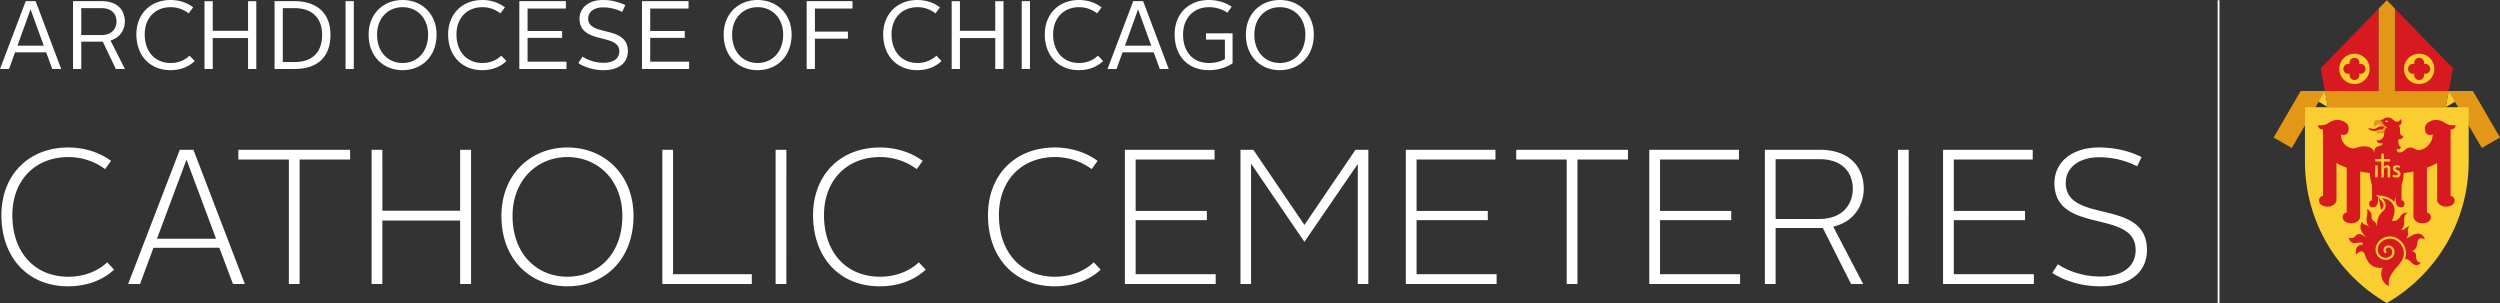
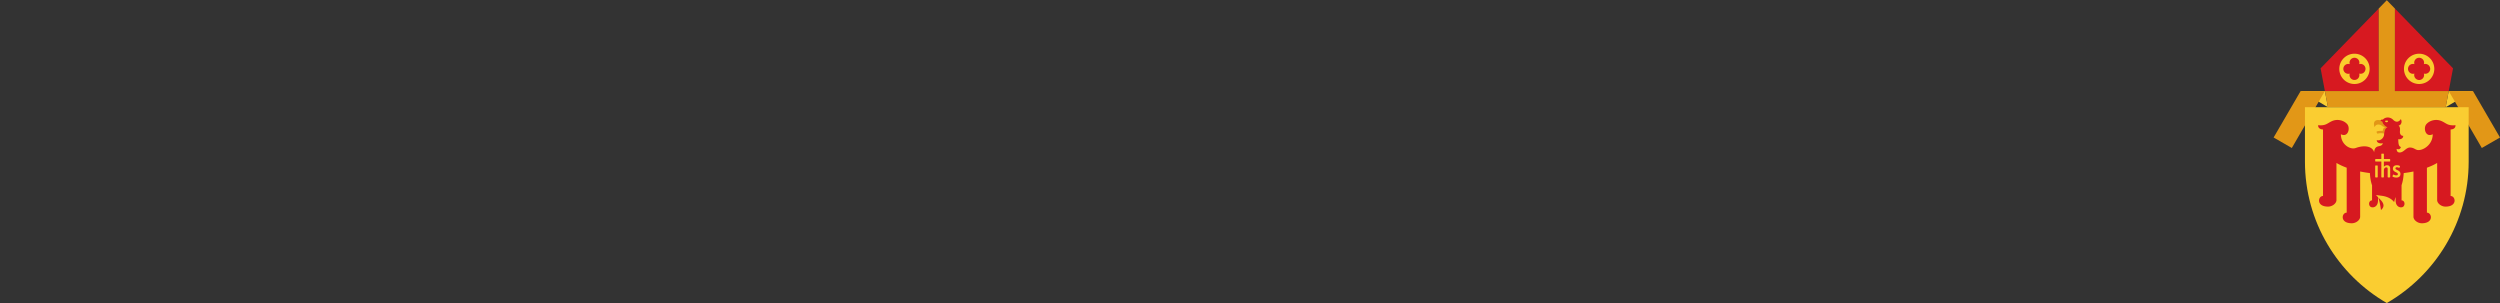
<svg xmlns="http://www.w3.org/2000/svg" width="495" height="60" viewBox="0 0 495 60">
  <rect x="0" y="0" width="495" height="60" fill="#333333" stroke="none" />
  <title>Logo Inverse CCC</title>
  <g id="Symbols" fill="none" fill-rule="evenodd">
    <g id="Logo-Inverse-CCC">
      <path id="Fill-1" fill="#FACD31" d="M460.932 21.228l-5.407-3.197h4.803z" />
      <path id="Fill-2" fill="#E29717" d="M455.525 18.03l-5.348 9.194 3.602 2.078 6.548-11.271z" />
      <path id="Fill-3" fill="#FACD31" d="M484.244 21.228l5.407-3.197h-4.803z" />
      <path id="Fill-4" fill="#E29717" d="M484.85 18.03l6.548 11.271L495 27.225l-5.349-9.195z" />
      <path id="Fill-5" fill="#D71920" d="M484.849 18.03l.852-4.504-11.513-11.837v16.342z" />
      <path id="Fill-6" fill="#D71920" d="M470.987 1.69l-11.51 11.835.85 4.506h10.66z" />
      <path id="Fill-7" fill="#E29717" d="M474.19 18.03V1.69L472.586.043l-1.6 1.645V18.03h-10.66l.604 3.197h23.312l.607-3.197z" />
      <g id="Group-39">
        <path d="M456.38 21.228v10.776c0 11.957 6.52 22.405 16.207 27.997 9.687-5.592 16.21-16.04 16.21-27.997V21.228H456.38z" id="Fill-8" fill="#FACD31" />
-         <path d="M471.5 25.636a.87.87 0 0 1 .336.063c.086-.286.149-.382.304-.455a.65.65 0 0 1 .209-.065c-.352-.052-.521-.127-.642-.207h-.002c-.565 0-.949.248-1.158.38-.038.024-.067.047-.091.06a1.081 1.081 0 0 1-.48.103c-.192 0-.374-.04-.536-.068a1.588 1.588 0 0 0-.308-.047c-.084 0-.142.02-.177.069-.008.01-.009.02-.012.03.001.009 0 .017.005.024.092.188.792.416 1.27.416.07 0 .134-.006.193-.016a1.56 1.56 0 0 0 .337-.106c.217-.081.485-.181.752-.181" id="Fill-10" fill="#D71920" />
-         <path d="M472.112 50.02a.891.891 0 0 1-.08-.927c.16-.316.494-.497.914-.497.476 0 1.066.445 1.142 1.091.092.788-.294 1.373-1.116 1.688-.456.14-.928.123-1.343-.052a2.031 2.031 0 0 1-1.15-1.203 2.212 2.212 0 0 1 .152-1.782c.749-1.387 2.509-1.923 3.922-1.197a3.436 3.436 0 0 1 1.726 2.108 3.23 3.23 0 0 1-.104 2.054.591.591 0 0 1 .076-.005l.017-.002c.023 0 .043.003.066.004.549.035.973.48 1.172.695.284.304 1.109.958 1.845-.003-.556.022-.906-.4-.951-1.001-.035-.52.072-.994-.856-1.322.327-.02.989-.365 1.064-1.4.075-1.03.488-1.352 1.493-.883-.144-.78-.993-1.534-2.34-.854-.3.154-.579.357-1.41.698.563-.434.437-1.002.415-1.235-.01-.112-.096-.864.31-1.122-.633-.177-.877.862-1.629.568.571-.468.663-1.209.575-1.807-.023-.133-.007-1.2.698-1.481-.106-.092-.947-.106-1.438.683-.75 1.206-1.704.948-1.645.809 1.1-2.474.26-4.085-2.02-4.43 1.512 1.516.314 2.496.116 2.691-.354.347-1.092.904-1.088 3.067-.122-.933-.44-1.052-.56-1.141-.318-.231-.557-.458-.514-.926.025-.303.01-1.087-.941-1.533.165.465.1.588.086.96-.03.76-.498 1.473.462 2.767-.548-.623-.812-.6-.983-.64-.237-.065-.38-.269-.486-.603-.475.928-.698 1.448.885 3.306-.804-.753-1.572-1.183-2.197-.448-.427.504-1.104.536-1.328.244.04.602.403 1.174 1.195 1.17.554 0 1.65-.423 1.587.296-.446.013-1.59.071-1.378 1.998 1.341-1.35 1.676-.343 1.93.396.643 1.888 2.042 2.382 3.413 2.184-.771 1.258-.047 3.274 1.16 3.609-.028-1.155-.027-1.66 1.153-3.206.349-.456.72-.7 1.452-1.88.38-.63.485-1.418.277-2.158a2.993 2.993 0 0 0-1.505-1.837c-1.183-.609-2.713-.145-3.337 1.015a1.766 1.766 0 0 0-.124 1.426c.149.431.473.765.907.948.324.137.679.15 1.027.043.62-.242.895-.642.827-1.226-.047-.4-.419-.707-.707-.707-.253 0-.44.094-.525.26a.453.453 0 0 0 .045.47c.072.064.054.251-.045.312-.064.03-.18.073-.309-.052" id="Fill-12" fill="#D71920" />
        <path d="M470.174 25.129c.021 0 .032-.007.04-.024.112-.288.364-.452.693-.452.104 0 .216.02.32.052.19.055.281.123.375.193.14.104.285.214.746.28a.685.685 0 0 0-.209.066c-.189.09-.24.208-.365.675-.463-.036-.918.005-1.172.109a.033.033 0 0 0-.024.023c-.07.168.14.393.146.402.01.01.02.014.03.014h.012c.362-.11.753-.118 1.298-.03.058-.733.318-1.124.652-1.223-.502-.185-.982-.72-1.056-1.204-.144.06-.318.042-.328-.164l.019-.021c-.537-.123-.96-.051-1.162.217-.174.23-.19.588-.05 1.06a.04.04 0 0 0 .035.027" id="Fill-14" fill="#E29717" />
        <path d="M470.872 39.062c.273.737.448 1.666.559 2.53a.45.45 0 0 1 .038-.036c.139-.131.456-.434.464-.856.004-.36-.205-.754-.625-1.177l-.436-.46z" id="Fill-16" fill="#D71920" />
        <path d="M485.22 38.807V25.632c.144 0 .973-.02.973-.84-1.534.136-1.79-.368-2.71-.794-1.061-.495-2.327-.213-3.035.56-.704.772-.2 2.744 1.232 2.022.001 2.03-1.777 3.139-2.808 3.139-.648 0-.856-.506-1.698-.506-.818 0-1.204.98-2.056.98-.345 0-.581-.202-.581-.715.289.112.681.17.848-.368-.39-.129-.526-.472-.526-1.566.482.14 1.04-.21.966-.655-.215.055-.644-.154-.644-.758 0-.275.15-.987-.274-1.269.427-.012.828-.664.45-1.293-.064.177-.664 1-1.52.145a1.494 1.494 0 0 0-1.02-.452c-.433-.003-.785.156-1.006.425-.003-.002-.004-.006-.007-.009a.48.48 0 0 0-.268.013.468.468 0 0 0-.204.155c.009.207.184.225.328.165.073.482.553 1.018 1.056 1.203-.362.107-.64.55-.665 1.4 0 .557-.608 1.36-1.456 1.14 0 .524.613.733 1.218.605-.149.506-.582.531-.873.606-.28.07-.8.196-.858 1.203-.247-1.053-1.659-1.577-3.624-.869-1.145.414-2.961-.69-2.961-2.719 1.429.722 1.933-1.25 1.232-2.022-.709-.773-1.974-1.055-3.037-.56-.92.426-1.177.93-2.71.794 0 .817.823.84.975.84v13.175c-1.012 0-1.4 2.102 1 2.102.861 0 1.662-.65 1.662-1.287v-7.357c.59.348 1.27.665 2.029.942v8.898c-1.012 0-1.4 2.101 1 2.101.863 0 1.663-.65 1.663-1.289v-8.962c.616.128 1.26.232 1.929.314.05 1.025.211 1.796.427 2.419v2.987c-.65.025-.743.89-.345 1.232.41.351 1.523.15 1.523-1.224 0-.083 0-.375.002-.645l-.4-.422 1.238.164c1.064.163 1.87.59 2.352 1.243.09-.365.188-.715.293-1.007 0 .278.003.583.003.667 0 1.374 1.11 1.575 1.521 1.224.397-.342.304-1.207-.345-1.232v-3.01c.213-.625.376-1.402.426-2.396a24.34 24.34 0 0 0 1.931-.314v8.962c0 .64.802 1.29 1.66 1.29 2.4 0 2.014-2.102 1.003-2.102v-8.898c.757-.277 1.44-.594 2.028-.943v7.358c0 .637.801 1.287 1.66 1.287 2.402 0 2.014-2.102 1.002-2.102" id="Fill-18" fill="#D71920" />
        <path d="M472.64 23.875l-.053.003-.057-.003c-.11 0-.278 0-.278.127 0 .112.128.202.286.202.16 0 .285-.09.285-.202 0-.127-.096-.127-.184-.127" id="Fill-20" fill="#FACD2D" />
        <path d="M471.896 30.422a.11.11 0 0 1 .112.114v.95h1.107c.081 0 .141.05.141.113v.27c0 .064-.06.12-.14.12h-1.108v1.03a.85.85 0 0 1 .642-.3c.37 0 .606.244.606.615v1.685a.115.115 0 0 1-.118.114h-.267a.116.116 0 0 1-.117-.114v-1.581c0-.194-.075-.292-.262-.292-.27 0-.484.232-.484.552v1.32a.115.115 0 0 1-.117.115h-.268a.116.116 0 0 1-.118-.114v-3.03h-1.076c-.08 0-.142-.056-.142-.12v-.27c0-.064.062-.114.142-.114h1.076v-.949c0-.066.054-.114.118-.114zm-1.22 2.335c.065 0 .114.049.114.113v2.15a.111.111 0 0 1-.113.112h-.272a.114.114 0 0 1-.117-.113v-2.15c0-.063.053-.112.117-.112h.272zm3.814 2.404c-.375 0-.607-.113-.696-.152-.063-.03-.088-.083-.068-.148l.068-.202c.025-.07.075-.108.139-.078.122.053.32.142.546.142.208 0 .296-.078.296-.246 0-.202-.172-.262-.394-.375-.271-.139-.587-.29-.587-.708 0-.42.28-.676.77-.676.315 0 .487.078.551.113.06.03.095.084.071.148l-.065.172c-.024.064-.079.104-.138.073-.064-.028-.212-.108-.4-.108-.182 0-.28.095-.28.232 0 .168.187.236.403.345.288.142.584.305.584.754 0 .41-.257.714-.8.714" id="Combined-Shape" fill="#FACD31" />
        <path d="M469.186 13.634a3 3 0 0 1-3.002 2.998 3 3 0 0 1-3.002-2.998 3 3 0 0 1 3.002-2.998 3 3 0 0 1 3.002 2.998" id="Fill-28" fill="#FACD2D" />
        <path d="M467.407 12.657c-.1 0-.196.016-.288.043a.977.977 0 0 0-.935-1.263.978.978 0 0 0-.934 1.263.979.979 0 1 0 0 1.869.976.976 0 0 0 .934 1.264.979.979 0 0 0 .935-1.265.976.976 0 1 0 .288-1.912" id="Fill-30" fill="#D71920" />
        <path d="M481.993 13.634a3 3 0 0 1-3.002 2.998 3 3 0 0 1-3.002-2.998 3 3 0 0 1 3.002-2.998 3 3 0 0 1 3.002 2.998" id="Fill-32" fill="#FACD2D" />
        <path d="M480.214 12.657c-.1 0-.196.016-.287.043a.977.977 0 0 0-.936-1.263.978.978 0 0 0-.935 1.263.979.979 0 1 0 0 1.869.98.98 0 1 0 1.871 0 .976.976 0 1 0 .287-1.912" id="Fill-34" fill="#D71920" />
        <g id="Group-38" fill="#FFF">
-           <path d="M253.41 12.472c2.824 0 5.053-2.11 5.053-5.62 0-3.322-2.229-5.431-5.053-5.431-2.825 0-5.052 2.11-5.052 5.43 0 3.51 2.21 5.621 5.052 5.621zm0-12.471c3.766 0 6.724 2.704 6.724 6.85 0 4.317-2.921 7.041-6.724 7.041-3.804 0-6.725-2.724-6.725-7.04 0-4.147 2.94-6.851 6.725-6.851zM239.363 0c-4.094 0-6.783 2.821-6.783 6.812 0 4.26 2.613 7.08 6.783 7.08 1.766 0 3.437-.498 4.687-1.362V6.601h-5.266v1.246h3.747v3.84c-.767.478-1.92.785-3.13.785-3.228 0-5.15-2.206-5.15-5.66 0-3.186 2.056-5.391 5.15-5.391a6.58 6.58 0 0 1 3.63 1.093l.846-1.19C242.589.48 241.07 0 239.363 0zm-16.617 9.038h5.207L225.358 1.9h-.037l-2.575 7.138zM224.379.23h1.96l5.071 13.432h-1.768l-1.21-3.3h-6.166l-1.19 3.3h-1.789L224.38.23zM213.649 0c-4.014 0-6.781 2.783-6.781 6.812 0 4.203 2.707 7.08 6.741 7.08 1.884 0 3.536-.595 4.805-1.804l-1.02-1.073c-.978.938-2.267 1.457-3.725 1.457-3.133 0-5.151-2.263-5.151-5.66 0-3.243 2.077-5.391 5.151-5.391 1.326 0 2.516.442 3.553 1.227l.886-1.188C216.857.499 215.3 0 213.649 0zm-11.348 13.661h1.633V.23h-1.633v13.43zm-13.868.001h1.633v-6.12h6.992v6.12h1.634V.231h-1.634V6.1h-6.992V.232h-1.633v13.431zM181.658 0c-4.015 0-6.784 2.783-6.784 6.812 0 4.203 2.71 7.08 6.744 7.08 1.882 0 3.537-.595 4.804-1.804l-1.018-1.073c-.98.938-2.268 1.457-3.727 1.457-3.133 0-5.149-2.263-5.149-5.66 0-3.243 2.074-5.391 5.149-5.391 1.325 0 2.517.442 3.554 1.227l.883-1.188C184.865.499 183.309 0 181.658 0zM159.72 13.662h1.633V7.657h6.533V6.256h-6.533V1.688h7.436V.23h-9.069v13.431zm-9.708-1.19c2.824 0 5.054-2.11 5.054-5.62 0-3.322-2.23-5.431-5.054-5.431-2.824 0-5.051 2.11-5.051 5.43 0 3.51 2.208 5.621 5.051 5.621zm0-12.471c3.766 0 6.725 2.704 6.725 6.85 0 4.317-2.919 7.041-6.725 7.041-3.804 0-6.724-2.724-6.724-7.04 0-4.147 2.94-6.851 6.724-6.851zm-22.901 13.661h9.336v-1.458h-7.705v-4.7h6.84V6.14h-6.84V1.688h7.59V.23h-9.221v13.431zm-12.592-1.151c1.154.748 2.979 1.381 4.958 1.381 3.264 0 4.84-1.632 4.84-3.741 0-5.258-7.857-2.82-7.857-6.487 0-1.246 1.095-2.205 2.959-2.205 1.44 0 2.728.384 3.764.901l.635-1.343a10.105 10.105 0 0 0-4.455-1.016c-2.903 0-4.613 1.63-4.613 3.682 0 5.182 7.876 2.821 7.876 6.468 0 1.324-1.017 2.281-3.15 2.281a7.746 7.746 0 0 1-4.15-1.226l-.807 1.305zm-11.693 1.151h9.336v-1.458h-7.703v-4.7h6.84V6.14h-6.84V1.688h7.588V.23h-9.22v13.431zM95.513 0c-4.015 0-6.782 2.783-6.782 6.812 0 4.203 2.71 7.08 6.743 7.08 1.883 0 3.535-.595 4.803-1.804l-1.019-1.073c-.978.938-2.267 1.457-3.726 1.457-3.132 0-5.15-2.263-5.15-5.66 0-3.243 2.076-5.391 5.15-5.391 1.326 0 2.517.442 3.554 1.227l.884-1.188C98.722.499 97.164 0 95.513 0zm-15.8 12.472c2.824 0 5.05-2.11 5.05-5.62 0-3.322-2.226-5.431-5.05-5.431s-5.052 2.11-5.052 5.43c0 3.51 2.209 5.621 5.051 5.621zm0-12.471c3.765 0 6.724 2.704 6.724 6.85 0 4.317-2.922 7.041-6.725 7.041-3.803 0-6.724-2.724-6.724-7.04 0-4.147 2.94-6.851 6.724-6.851zm-11.29 13.66h1.632V.23h-1.632v13.43zm-10.083-1.38c3.631 0 5.437-2.054 5.437-5.41 0-3.225-1.921-5.26-5.437-5.26h-2.344v10.67h2.344zM54.364.23h3.88c4.668 0 7.186 2.515 7.186 6.64 0 4.24-2.345 6.791-7.186 6.791h-3.88V.23zM40.491 13.662h1.633v-6.12h6.993v6.12h1.632V.231h-1.632V6.1h-6.993V.232H40.49v13.431zM33.783 0c-4.014 0-6.78 2.783-6.78 6.812 0 4.203 2.71 7.08 6.742 7.08 1.882 0 3.535-.595 4.803-1.804l-1.018-1.073c-.981.938-2.267 1.457-3.728 1.457-3.13 0-5.147-2.263-5.147-5.66 0-3.243 2.074-5.391 5.147-5.391 1.327 0 2.519.442 3.555 1.227l.883-1.188C36.992.499 35.436 0 33.783 0zM20.051 6.946c2.17 0 3.016-1.344 3.016-2.686 0-1.38-.826-2.648-2.997-2.648h-3.977v5.334h3.958zM14.461.23h5.63c3.418 0 4.629 2.015 4.629 4.012 0 1.61-.885 3.184-2.844 3.78l2.863 5.64h-1.806L20.359 8.25h-4.266v5.412h-1.632V.23zM3.458 9.038h5.205L6.071 1.9h-.039L3.458 9.038zM5.092.23H7.05l5.071 13.432h-1.768l-1.21-3.3H2.979l-1.193 3.3H0L5.092.23zM439.094 60h.364V.044h-.364v59.957zm.182-59.957v44.968V.044zm-31.813 52.28c1.9 1.29 4.942 2.429 8.363 2.429 4.789 0 7.032-2.24 7.032-5.24 0-8.238-16.08-2.96-16.08-13.288 0-3.948 3.27-7.023 8.82-7.023 3.573 0 6.348.872 8.439 1.898l-.875 1.822c-1.9-.949-4.409-1.784-7.488-1.784-4.182 0-6.653 2.164-6.653 5.05 0 8.314 16.08 2.885 16.08 13.326 0 4.063-3.002 7.175-9.275 7.175-3.915 0-7.412-1.252-9.465-2.657l1.102-1.708zm-22.735-22.667h17.752v1.936h-15.624v10.175h14.104v1.823h-14.104v10.707h15.852v1.936h-17.98V29.657zm-8.934 26.577h2.128V29.657h-2.128v26.577zm-15.628-12.87c4.866 0 6.691-3.114 6.691-5.962 0-2.96-1.787-5.885-6.615-5.885h-8.668v11.847h8.592zm-10.72-13.707h10.796c6.462 0 8.781 3.91 8.781 7.707 0 3.152-1.824 6.53-6.044 7.518l5.931 11.352h-2.396l-5.588-11.086h-9.352v11.086h-2.128V29.657zm-22.888 0h17.754v1.936h-15.624v10.175h14.103v1.823h-14.103v10.707h15.852v1.936h-17.982V29.657zm-16.348 1.936h-9.998v-1.936h22.124v1.936h-9.998v24.64h-2.128v-24.64zm-31.86-1.936h17.754v1.936H280.48v10.175h14.103v1.823H280.48v10.707h15.85v1.936h-17.98V29.657zm-32.733 0h2.546l10.112 14.883 10.111-14.883h2.548v26.577h-2.091V32.467l-10.568 15.415-10.568-15.491v23.843h-2.09V29.657zm-22.888 0h17.753v1.936h-15.624v10.175h14.103v1.823h-14.103v10.707h15.851v1.936h-17.98V29.657zm-13.878-.455c3.154 0 6.196.948 8.477 2.657l-1.178 1.633c-2.016-1.519-4.563-2.392-7.261-2.392-6.615 0-11.1 4.631-11.1 11.503 0 7.328 4.371 12.189 11.1 12.189 3.002 0 5.74-1.026 7.678-2.848l1.37 1.443c-2.32 2.163-5.551 3.302-9.124 3.302-7.907 0-13.191-5.657-13.191-14.086 0-7.972 5.398-13.4 13.229-13.4zm-34.635 0c3.155 0 6.196.948 8.476 2.657l-1.177 1.633c-2.015-1.519-4.563-2.392-7.262-2.392-6.614 0-11.1 4.631-11.1 11.503 0 7.328 4.371 12.189 11.1 12.189 3.003 0 5.74-1.026 7.679-2.848l1.369 1.443c-2.319 2.163-5.55 3.302-9.123 3.302-7.907 0-13.19-5.657-13.19-14.086 0-7.972 5.397-13.4 13.228-13.4zm-20.644 27.032h2.13V29.657h-2.13v26.577zm-22.43-26.577h2.129v24.641h15.586v1.936h-17.715V29.657zm-18.783 25.135c6.082 0 10.872-4.519 10.872-12.036 0-7.1-4.866-11.656-10.872-11.656s-10.873 4.556-10.873 11.656c0 7.517 4.79 12.036 10.873 12.036zm0-25.59c7.26 0 13.077 5.315 13.077 13.554 0 8.618-5.702 13.933-13.077 13.933s-13.077-5.315-13.077-13.933c0-8.239 5.816-13.554 13.077-13.554zm-38.779.455h2.13V41.73h15.395V29.657h2.166v26.577h-2.166V43.667H75.709v12.567H73.58V29.657zm-16.387 1.936h-9.998v-1.936H69.32v1.936h-9.998v24.64h-2.13v-24.64zM31.074 47.274h11.71l-5.817-15.567h-.076l-5.817 15.567zm4.524-17.617h2.7l10.187 26.577h-2.357l-2.699-7.176H30.391l-2.662 7.176h-2.357l10.226-26.577zm-22.089-.455c3.155 0 6.196.948 8.476 2.657l-1.177 1.633c-2.015-1.519-4.563-2.392-7.262-2.392-6.613 0-11.1 4.631-11.1 11.503 0 7.328 4.372 12.189 11.1 12.189 3.004 0 5.741-1.026 7.679-2.848l1.369 1.443c-2.32 2.163-5.55 3.302-9.123 3.302-7.907 0-13.19-5.657-13.19-14.086 0-7.972 5.397-13.4 13.228-13.4z" id="Fill-36" />
-         </g>
+           </g>
      </g>
    </g>
  </g>
</svg>